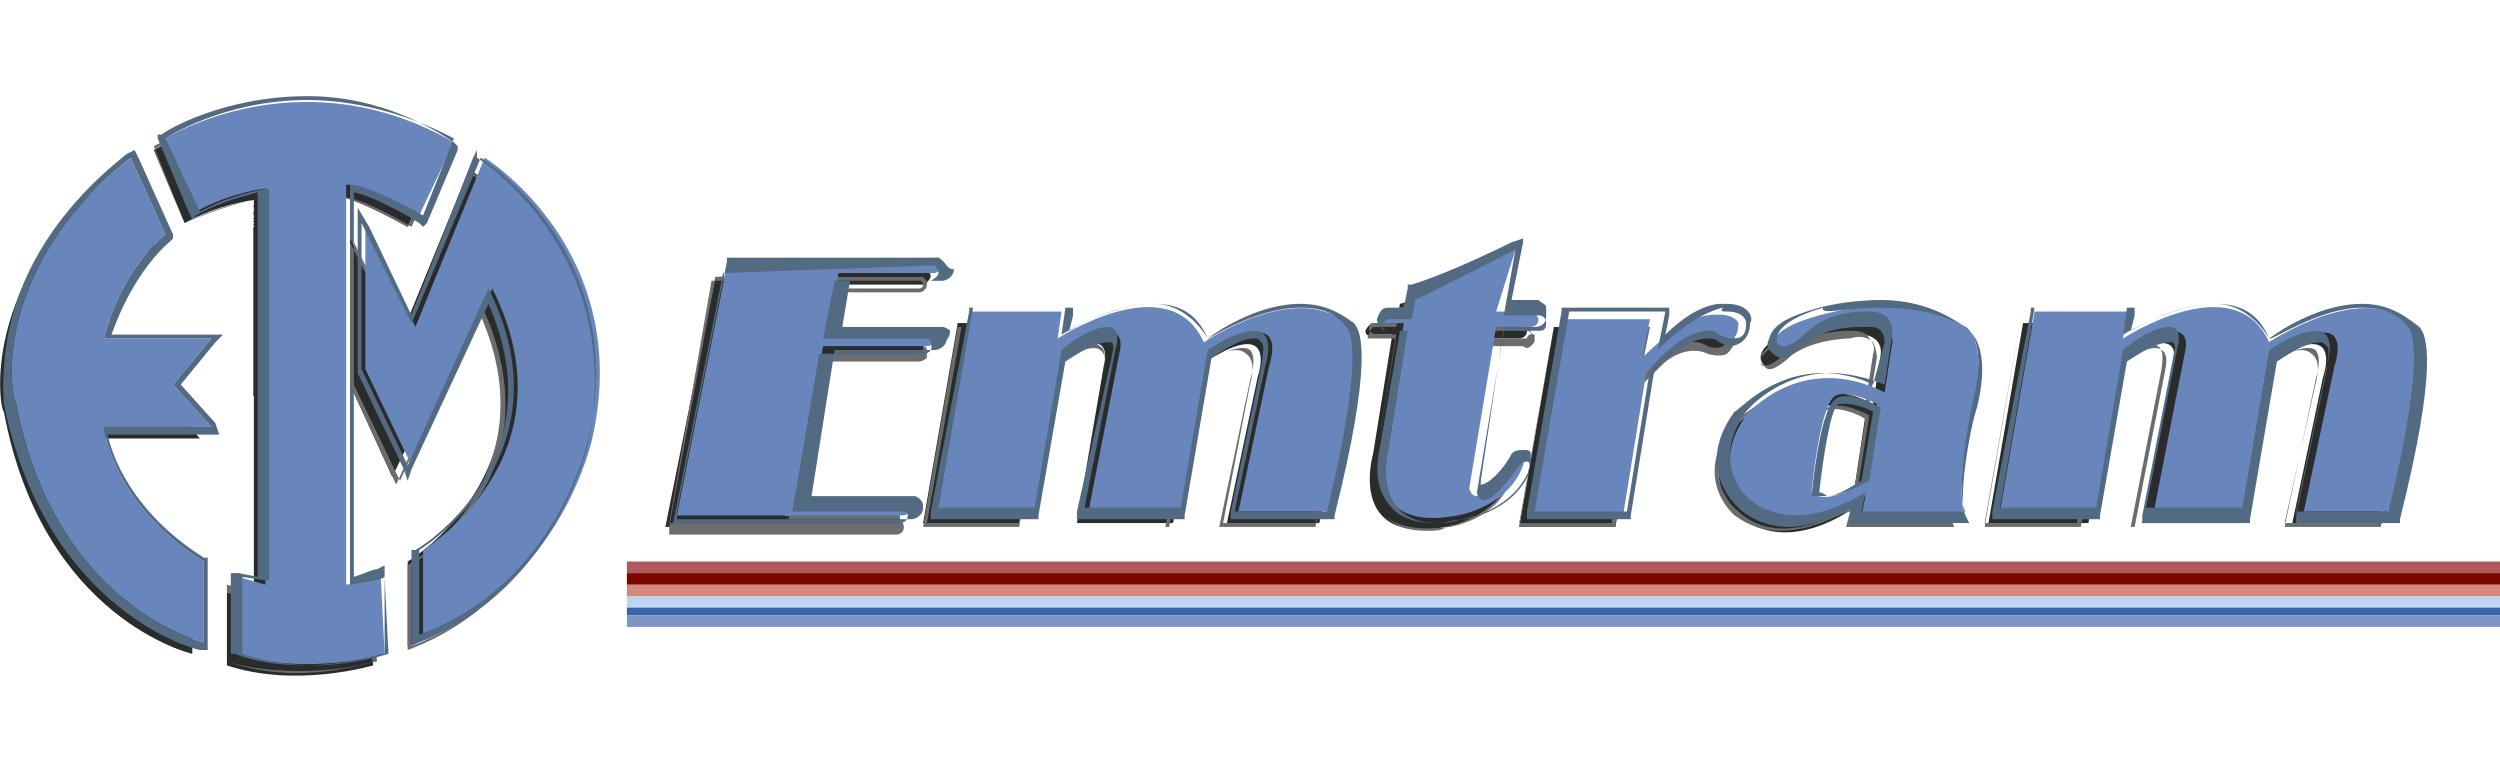
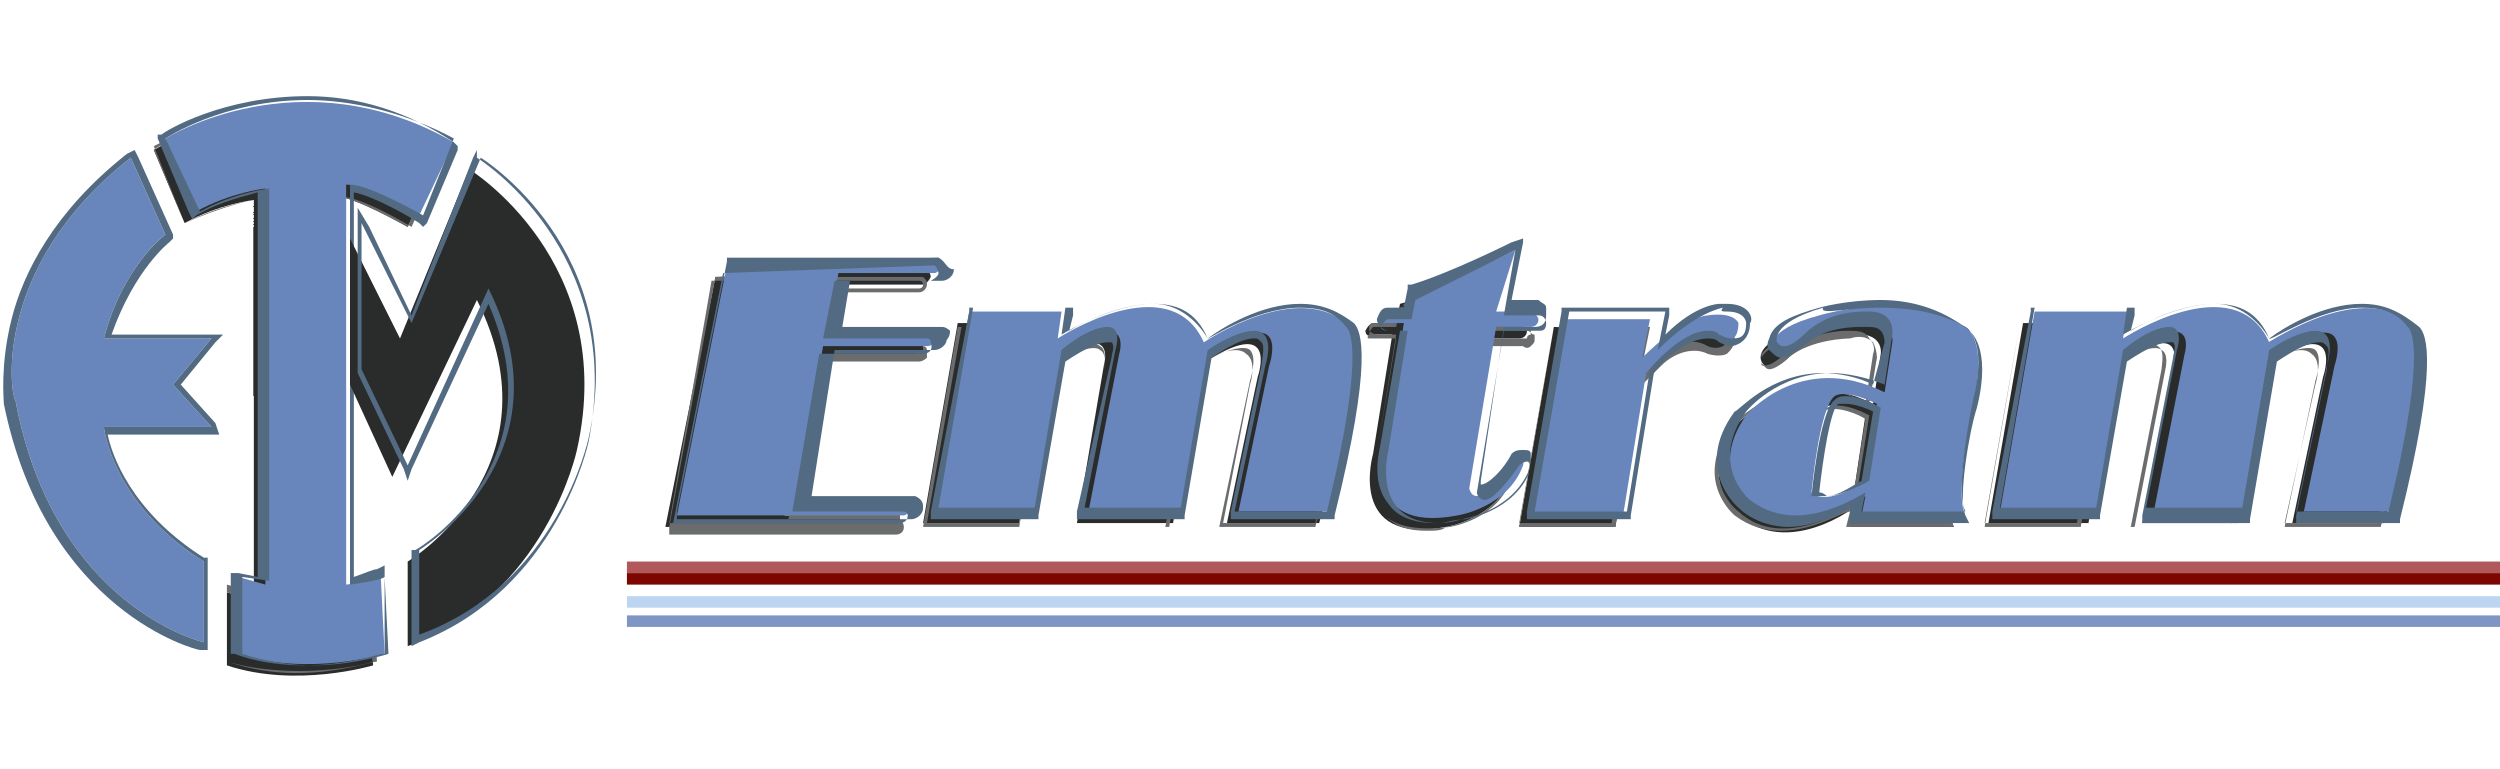
<svg xmlns="http://www.w3.org/2000/svg" viewBox="0 0 65 20" enable-background="new 0 0 65 20">
  <style type="text/css">.st0{fill:#2A2B2B;} .st1{fill:#6A6C6D;} .st2{fill:#6886BB;} .st3{fill:#526A82;} .st4{fill:#3963AB;} .st5{fill:#7F96C4;} .st6{fill:#BCD6F1;} .st7{fill:#D3877E;} .st8{fill:#7D0700;} .st9{fill:#B1585B;}</style>
  <path d="M18.6 7.2l-1.3 6.5h5.9s.1 0 .2-.2c0 0 0-.1-.1-.1h-2.9l.7-4.1h2.7s.3 0 .2-.3c0 0 0 0-.1-.1h-2.7l.3-1.5H24s.1 0 .2-.2c0 0 0-.1-.1-.2 0 0-5.5.2-5.5.2z" class="st0" />
  <path d="M17.4 13.7l1.2-6.5H24c.1.1.1.1.1.2s-.1.2-.2.2h-2.5L21.1 9H24c.1 0 .1.1.1.1 0 .1 0 .1 0 .2-.1.1-.2.1-.2.1h-2.7l-.7 4.1h2.8c.2 0 .2.2.2.2 0 .2-.2.2-.2.2h-5.9v-.2zm0-.1h5.9s.1 0 .1-.2c0 0 0-.1-.1-.1h-2.9l.7-4.1h2.7s.1 0 .2-.1V9s0 0-.1 0h-2.8l.3-1.5h2.5s.1 0 .1-.1c0 0 0-.1-.1-.1h-5.4s-1.1 6.3-1.1 6.3z" class="st1" />
  <path d="M18.9 6.9l-1.3 6.5h5.9s.1 0 .2-.2c0 0 0-.1-.1-.1h-2.9l.7-4.1h2.7s.3 0 .2-.3c0 0 0 0-.1-.1h-2.7l.3-1.5h2.5s.1 0 .2-.2c0 0 0-.1-.1-.2 0 0-5.5.2-5.5.2z" class="st2" />
  <path d="M24.3 6.9c.1.1.1.2.1.2 0 .1-.2.2-.2.2h-2.5l-.3 1.5h2.7c.1 0 .1.1.1.1.1.3-.2.3-.2.3h-2.7l-.7 4.1h2.9c.1 0 .1.1.1.1 0 .2-.2.2-.2.2h-5.9l1.3-6.5 5.5-.2m.1-.2h-5.5v.1l-1.3 6.5v.2h6.1c.1 0 .3-.1.3-.3 0-.1 0-.2-.2-.3h-2.7l.6-3.8h2.6s.2 0 .3-.2c0-.1.1-.1.1-.3 0 0-.1-.1-.2-.1h-2.6l.2-1.2h2.4c.1 0 .3-.1.3-.3-.2 0-.2-.2-.4-.3z" class="st3" />
  <path d="M24 13.6l.9-5.2h2.4l-.1.7s2.9-1.9 3.8.1c0 0 2.5-1.7 3.8-.4 0 0 .6.3-.5 4.8h-2.4l.8-3.8s.6-1.7-1.5-.3l-.7 4.1H28l.7-4.1s.4-1.3-1.5 0l-.7 4.1s-2.5 0-2.5 0z" class="st0" />
  <path d="M34.2 13.7h-2.5l.8-3.8s.2-.6 0-.8c-.1-.1-.5-.1-1.4.4l-.7 4.2h-2.5l.8-4.1s.1-.4-.1-.5c-.1-.1-.5-.1-1.4.5l-.7 4.1H24l.9-5.2h2.5l-.1.5c.1-.1.5-.3 1-.5s1.3-.4 1.9-.2c.4.1.7.4.9.8.2-.2 2.6-1.7 3.8-.4-.1.1.4.6-.7 5zm-2.4-.1h2.4c1.1-4.4.5-4.7.5-4.7-.3-.4-1-.8-2.3-.3-.8.3-1.4.7-1.4.7-.2-.4-.5-.7-.9-.8-.6-.2-1.3 0-1.9.2s-1 .5-1 .5l.1-.7H25l-.9 5.1h2.4l.7-4.1c.7-.5 1.2-.7 1.4-.5.2.1.1.5.1.6l-.8 4.1h2.4l.7-4.1c.7-.5 1.2-.6 1.4-.4.3.2.1.8.1.8s-.7 3.6-.7 3.6z" class="st1" />
  <path d="M24.3 13.3l.9-5.2h2.4l-.1.7s2.9-1.9 3.8.1c0 0 2.5-1.7 3.8-.4 0 0 .6.3-.5 4.8h-2.4l.8-3.8s.6-1.7-1.5-.3l-.7 4.1h-2.5l.8-4.1s.4-1.3-1.5 0l-.7 4.1s-2.6 0-2.6 0z" class="st2" />
  <path d="M33.8 8c.5 0 .9.1 1.2.5 0 0 .6.3-.5 4.8h-2.4l.8-3.8s.3-.9-.3-.9c-.2 0-.6.1-1.2.5l-.7 4.1h-2.5l.8-4.1s.2-.6-.2-.6c-.2 0-.6.1-1.2.6l-.7 4.1h-2.5l.9-5.2h2.4l-.1.7s1.3-.8 2.4-.8c.6 0 1.1.2 1.4.9-.1.1 1.2-.8 2.4-.8m0-.1c-1 0-2 .6-2.4.9-.3-.5-.8-.9-1.4-.9-.8 0-1.7.4-2.2.7l.1-.4V8h-2.7v.1l-1 5.2v.2H27v-.1l.7-4c.6-.4.9-.5 1.1-.5.1 0 .1 0 .1 0 .1.1 0 .3 0 .4l-.9 4v.2h2.8v-.1l.7-4.1c.6-.4.9-.5 1.1-.5.1 0 .1 0 .2.1s0 .5 0 .6l-.8 3.8v.2h2.7v-.1c1-4 .7-4.8.5-5-.4-.3-.8-.5-1.4-.5z" class="st3" />
  <path d="M51.7 13.6l.9-5.2H55l-.1.7s2.9-1.9 3.8.1c0 0 2.5-1.7 3.8-.4 0 0 .6.3-.5 4.8h-2.4l.8-3.8s.6-1.7-1.5-.3l-.7 4.1h-2.5l.8-4.1s.4-1.3-1.5 0l-.7 4.1s-2.6 0-2.6 0z" class="st0" />
  <path d="M61.9 13.7h-2.5l.8-3.8s.2-.6 0-.8c-.1-.1-.5-.1-1.4.4l-.8 4.2h-2.5l.8-4.1s.1-.4-.1-.5c-.1-.1-.5-.1-1.4.5l-.7 4.1h-2.5l.9-5.2H55l-.1.5c.1-.1.5-.3 1-.5s1.3-.4 1.9-.2c.4.1.7.4.9.8.2-.2 2.6-1.7 3.8-.4-.1.1.5.6-.6 5zm-2.5-.1h2.4c1.1-4.4.5-4.7.5-4.7-.3-.4-1-.8-2.3-.3-.8.3-1.4.7-1.4.7-.2-.4-.5-.7-.9-.8-.6-.2-1.3 0-1.9.2-.6.2-1 .5-1 .5l.1-.7h-2.4l-.9 5.1H54l.7-4.1c.7-.5 1.2-.7 1.4-.5.2.1.1.5.1.6l-.8 4.1H58l.7-4.1c.7-.5 1.2-.6 1.4-.4.3.2.1.8.1.8l-.8 3.6z" class="st1" />
  <path d="M52 13.3l.9-5.2h2.4l-.1.7s2.9-1.9 3.8.1c0 0 2.5-1.7 3.8-.4 0 0 .6.3-.5 4.8h-2.4l.8-3.8s.6-1.7-1.5-.3l-.7 4.1H56l.8-4.1s.4-1.3-1.5 0l-.7 4.1H52z" class="st2" />
  <path d="M61.4 8c.5 0 .9.1 1.2.5 0 0 .6.3-.5 4.8h-2.4l.8-3.8s.3-.9-.3-.9c-.2 0-.6.1-1.2.5l-.7 4.1h-2.5l.8-4.1s.2-.6-.2-.6c-.2 0-.6.1-1.2.6l-.7 4.1H52l.9-5.2h2.4l-.1.7s1.3-.8 2.4-.8c.6 0 1.1.2 1.4.9 0 .1 1.3-.8 2.4-.8m0-.1c-1 0-2 .6-2.4.9-.3-.5-.8-.9-1.4-.9-.8 0-1.7.4-2.2.7l.1-.4V8h-2.7v.1l-1 5.2v.2h2.8v-.1l.7-4c.6-.4.9-.5 1.1-.5.1 0 .1 0 .1 0 .1.1 0 .3 0 .4l-.8 4.1v.2h2.8v-.1l.7-4.1c.6-.4.9-.5 1.1-.5.1 0 .1 0 .2.1s0 .4 0 .6l-.8 3.8v.2h2.7v-.1c1-4 .7-4.8.5-5-.5-.4-.9-.6-1.5-.6z" class="st3" />
  <path d="M39.1 6.8s-1.6.8-2.7 1.1l-.1.5h-.6s-.1 0-.2.2c0 0 0 .2.2.1h.5l-.5 3.1s-.7 2.4 1.9 1.9c0 0 1.3-.2 1.7-1.3 0 0 .1-.4-.3-.1 0 0-.9 1.4-1.1.7l.7-4.2h.9s.2 0 .2-.2c0 0 0-.1-.2-.2h-.9s.5-1.6.5-1.6z" class="st0" />
  <path d="M37.1 13.8c-.5 0-.8-.1-1.1-.4-.5-.6-.2-1.6-.2-1.6l.5-3h-.5c-.1 0-.1 0-.2 0s0-.1 0-.1c0-.1.1-.2.1-.2h.6l.1-.5c1-.3 2.6-1.1 2.7-1.1l-.3 1.7h.9c.1 0 .1.1.2.1 0 .1 0 .1 0 .1 0 .1 0 .1-.1.2s-.2 0-.2 0h-.9l-.7 4c0 .1.1.2.1.2.3 0 .9-.9.9-.9.1-.1.2-.1.3-.1s0 .2 0 .2c-.4 1.1-1.7 1.3-1.7 1.3-.1.1-.3.1-.5.1zm-1.3-5.1h.5l-.5 3.1s-.3 1 .2 1.6c.3.3.9.4 1.7.3 0 0 1.3-.2 1.6-1.3 0 0 0-.1 0-.2 0 0-.1 0-.2.1 0 .1-.6.9-.9.9-.1 0-.1-.1-.2-.2l.7-4.2h1s0-.1.1-.1c0 0 0 0 0-.1l-.1-.1h-.9l.3-1.7c-.2.1-1.7.8-2.6 1.1l-.1.5h-.6s0 0-.1 0c0 0-.1 0-.1.1v.1c.1.1.2.1.2.1z" class="st1" />
  <path d="M39.4 6.5s-1.6.8-2.7 1.1l-.1.5H36s-.1 0-.2.2c0 0 0 .2.2.1h.5l-.5 3.1s-.7 2.4 1.9 1.9c0 0 1.3-.2 1.7-1.3 0 0 .1-.4-.3-.1 0 0-.9 1.4-1.1.7l.7-4.2h.9s.2 0 .2-.2c0 0 0-.1-.2-.2h-.9s.5-1.6.5-1.6z" class="st2" />
  <path d="M39.4 6.5l-.3 1.7h.9c.2 0 .2.2.2.2 0 .2-.1.2-.2.2h-.9l-.7 4.2c0 .1.1.2.2.2.3 0 .9-.9.9-.9.1-.1.2-.1.2-.1.1 0 .1.2.1.2-.4 1.1-1.7 1.3-1.7 1.3-.3 0-.5.1-.7.1-1.8 0-1.3-1.9-1.3-1.9l.5-3.1h-.5c-.2 0-.2-.1-.2-.1.1-.1.1-.2.2-.2h.6l.1-.5c1-.5 2.6-1.3 2.6-1.3m.2-.3l-.3.1s-1.6.8-2.6 1.1h-.1v.1l-.1.5h-.4c-.1 0-.2 0-.3.3 0 0 0 .1.1.2 0 0 .1.1.2.1h.3l-.5 2.9c0 .1-.3 1 .2 1.6.2.3.6.5 1.2.5.2 0 .4 0 .7-.1 0 0 1.4-.2 1.8-1.4 0 0 0-.2 0-.3 0-.1-.1-.1-.2-.1s-.2 0-.3.1c-.2.4-.6.8-.8.8 0 0 0 0 0-.1l.6-4h.8c.2 0 .3-.1.3-.3 0 0 0-.1 0-.2s-.1-.1-.2-.2h-.7l.3-1.5s0-.1 0-.1z" class="st3" />
  <path d="M40.4 8.5l-.9 5.2H42l.6-3.7s1.1-1.4 1.8-.9c0 0 .6.3.6-.4 0 0-.1-.3-.8-.2 0 0-.6 0-1.7 1.1l.2-1s-2.3-.1-2.3-.1z" class="st0" />
  <path d="M42 13.7h-2.5l.9-5.2h2.5l-.2 1c1-1 1.6-1 1.6-1 .6-.1.8.2.8.3 0 .2-.1.3-.2.4-.2.1-.5 0-.5 0-.4-.2-.9 0-1.2.3s-.6.6-.6.6l-.6 3.6zm-2.5-.1h2.4l.6-3.7c0-.1 1.1-1.4 1.9-.9 0 0 .2.1.4 0 .1-.1.2-.2.2-.4 0 0-.1-.3-.7-.2 0 0-.6.1-1.7 1.1l.2-1h-2.4s-.9 5.1-.9 5.1z" class="st1" />
  <path d="M40.7 8.2l-.9 5.2h2.4l.6-3.7s1.1-1.4 1.8-.9c0 0 .6.3.6-.4 0 0-.1-.3-.8-.2 0 0-.6 0-1.7 1.1l.2-1h-2.2v-.1z" class="st2" />
  <path d="M44.9 8.1c.5 0 .5.3.5.3 0 .4-.2.4-.4.4-.1 0-.3-.1-.3-.1-.1-.1-.2-.1-.3-.1-.7 0-1.5 1-1.5 1l-.6 3.7h-2.4l.9-5.2h2.5l-.2 1c1-1 1.7-1.1 1.7-1.1-.1.1 0 .1.1.1m0-.2V8v-.1c-.1 0-.1 0-.2 0 0 0-.6 0-1.4.8l.1-.5V8h-2.8v.1l-.9 5.2v.2h2.7v-.1l.6-3.7c.1-.2.8-.9 1.4-.9.1 0 .2 0 .3.1 0 0 .2.1.3.1s.5-.1.5-.6c.1-.1 0-.5-.6-.5z" class="st3" />
  <path d="M50.8 8.8c-1.5-1-3.8-.3-3.8-.3-1.5.4-1.2.9-1.2.9.2.4.7-.1.7-.1.6-.6 1.6-.6 1.6-.6.9-.1.8.5.8.5l-.2 1.3c-2.2-1.1-3.6.6-3.6.6-1 1.4.1 2.3.1 2.3 1.3 1.1 3-.2 3-.2l-.1.5h2.7c-.3-.6.2-2.9.2-2.9.4-1.7-.2-2-.2-2zm-2.6 4s-1 .7-1.4.3c0 0 .2-2.2.6-2.5.3-.2 1.1.2 1.1.2s-.3 2-.3 2z" class="st0" />
  <path d="M46.3 13.8c-.4 0-.8-.1-1.2-.4 0 0-1.1-.9-.1-2.3 0 0 1.4-1.7 3.6-.6l.2-1.2s0-.2-.1-.4c-.1-.1-.3-.2-.6-.1 0 0-1 0-1.6.5 0 0-.3.3-.5.3-.1 0-.1-.1-.2-.1 0 0 0-.1 0-.2.1-.2.4-.4 1.2-.7 0 0 2.3-.6 3.8.3 0 0 .6.3.2 1.9 0 0-.5 2.3-.2 2.9H48l.1-.4c-.2 0-.9.5-1.8.5zm.9-3.7c-1.3 0-2.1 1-2.1 1-1 1.4.1 2.2.1 2.2 1.2 1.1 3-.2 3-.2l-.1.5h2.6c-.3-.6.2-2.8.3-2.9.4-1.5-.2-1.8-.2-1.8-1.5-1-3.7-.3-3.8-.3-.9.2-1.1.5-1.2.6 0 .1 0 .2 0 .2 0 .1.1.1.1.1.2 0 .5-.3.5-.3.6-.6 1.6-.6 1.6-.6.3 0 .5 0 .6.2.2.2.1.4.1.4l-.2 1.3c-.4-.3-.9-.4-1.3-.4zm0 3.1c-.1 0-.2 0-.3-.1 0-.1.2-2.2.6-2.5.4-.2 1.1.2 1.1.2l-.3 1.9c-.1.1-.7.5-1.1.5zm-.3-.1c.3.3 1.2-.3 1.3-.3l.3-1.9c-.1-.1-.8-.4-1.1-.2-.4.2-.5 2.2-.5 2.4z" class="st1" />
  <path d="M51.1 8.5c-1.5-1-3.8-.3-3.8-.3-1.5.4-1.2.9-1.2.9.2.4.7-.1.7-.1.6-.6 1.6-.6 1.6-.6.9-.1.8.5.8.5l-.2 1.3c-2.2-1.1-3.6.6-3.6.6-1 1.4.1 2.3.1 2.3 1.3 1.1 3-.2 3-.2l-.1.5h2.7c-.3-.6.2-2.9.2-2.9.4-1.7-.2-2-.2-2zm-2.6 4s-1 .7-1.4.3c0 0 .2-2.2.6-2.5.3-.2 1.1.2 1.1.2s-.3 2-.3 2z" class="st2" />
  <path d="M48.9 8c.7 0 1.5.1 2.2.5 0 0 .6.3.2 1.9 0 0-.5 2.3-.2 2.9h-2.7l.1-.5s-.9.6-1.8.6c-.4 0-.8-.1-1.2-.4 0 0-1.1-.9-.1-2.3 0 0 .8-1 2.2-1 .4 0 .9.1 1.4.3l.2-1.3s.1-.6-.6-.6h-.1c-.2 0-1 0-1.6.6 0 0-.3.3-.5.3-.1 0-.1 0-.2-.1 0 0-.2-.5 1.2-.9-.1.2.6 0 1.5 0m-1.4 4.9c.4 0 1.1-.4 1.1-.4l.3-1.9s-.5-.3-.9-.3c-.1 0-.2 0-.3.1-.4.3-.6 2.5-.6 2.5.1 0 .2 0 .4 0m1.4-5.1c-.9 0-1.6.2-1.6.2-.7.2-1.2.4-1.3.8-.1.2 0 .3 0 .3.1.1.2.2.3.2.3 0 .5-.3.6-.3.5-.5 1.3-.5 1.5-.5h.1c.2 0 .3 0 .4.1.1.1.1.3.1.3l-.3 1.1c-.4-.2-.9-.3-1.3-.3-1.4 0-2.2 1-2.3 1-1.1 1.5.1 2.5.1 2.5.3.3.8.5 1.3.5.6 0 1.3-.3 1.6-.5v.4h3.1l-.1-.2c-.2-.4.1-2.2.3-2.8.4-1.6-.2-2-.2-2-.6-.5-1.4-.8-2.3-.8zm-1.6 5c.1-.9.3-2.2.5-2.3 0 0 .1 0 .2 0 .2 0 .5.1.7.2l-.3 1.8c-.2.1-.6.4-.9.4-.1-.1-.2-.1-.2-.1z" class="st3" />
  <path d="M11.5 4l-.9 1.9s-1.4-.8-1.9-.8v10.4s.8-.1.9-.2l.1 2s-2 .6-3.8 0v-1.9l.7.2V5.2s-.9.1-1.8.6L4 3.9s3.5-2.2 7.5.1z" class="st0" />
  <path d="M7.7 17.5c-.6 0-1.2-.1-1.8-.3v-2l.7.2V5.2c-.1 0-.9.2-1.8.6l-.8-2s.9-.5 2.3-.8c1.3-.2 3.2-.3 5.3.9l-.9 2s-1.3-.8-1.9-.8v10.3c.1 0 .7-.2.9-.2l.1 2c-.1 0-1 .3-2.1.3zm-1.8-.3c1.7.5 3.6.1 3.8 0l-.1-1.9c-.2.1-.8.2-.9.2V5.1c.5 0 1.7.7 1.9.8l.8-1.9c-2-1.2-4-1.1-5.2-.9-1.2.2-2.1.7-2.2.8l.8 1.9c1-.5 1.8-.6 1.8-.6v10.4l-.7-.2s0 1.8 0 1.8z" class="st1" />
  <path d="M11.8 3.7l-.9 1.9S9.5 4.8 9 4.8v10.4s.8-.1.9-.2l.1 2s-2 .6-3.8 0v-2l.7.2V4.9s-.9.1-1.8.6l-.8-1.9s3.5-2.2 7.5.1z" class="st2" />
  <path d="M8 2.6c1.1 0 2.5.3 3.8 1l-.8 2s-1.4-.8-1.9-.8v10.4s.8-.1.9-.2l.1 2s-.9.3-2 .3c-.5 0-1.2-.1-1.8-.3v-2l.7.1V4.9s-.9.1-1.8.6l-.9-1.9s1.5-1 3.7-1m0-.1c-2.2 0-3.7.9-3.8 1h-.1v.1l.8 1.9.1.2.1-.1c.7-.4 1.3-.5 1.6-.6v10l-.5-.1H6V17h.1c.5.2 1.2.3 1.8.3 1.1 0 2-.3 2-.3h.1v-2.3l-.2.1c-.1 0-.3.1-.6.2V5c.5.1 1.4.6 1.7.8l.1.1.1-.1.8-1.9v-.1l-.1-.1C10.6 2.9 9.3 2.5 8 2.5z" class="st3" />
-   <path d="M3.1 4.4l.9 2s-1.1.8-1.6 2.7h2.8l-1 1.2 1 1.1H2.4s.2 2 2.6 3.5V17s-3.9-.9-4.9-6.3c-.1 0-.7-3.4 3-6.3z" class="st0" />
  <path d="M3.4 4.1l.9 2s-1.1.8-1.6 2.7h2.8l-1 1.2 1 1.1H2.7s.2 2 2.6 3.5v2.1s-3.9-.9-4.9-6.3c-.1 0-.7-3.4 3-6.3z" class="st2" />
  <path d="M3.4 4.1l.9 2s-1.1.8-1.6 2.7h2.8l-1 1.2 1 1.1H2.7s.2 2 2.6 3.5v2.1s-3.9-.9-4.9-6.3c-.1 0-.7-3.4 3-6.3m.1-.2l-.2.1C1.4 5.5.6 7.1.3 8.3s-.2 2.1-.2 2.2c1.1 5.4 5 6.4 5.1 6.4h.2v-2.4h-.1c-1.9-1.2-2.4-2.7-2.5-3.2h2.9l-.1-.3-.9-1 .9-1.1.2-.2H2.9C3.5 7 4.4 6.3 4.4 6.3l.1-.1v-.1l-.9-2s-.1-.2-.1-.2z" class="st3" />
  <path d="M9.1 6.2l1.3 2.6 1.8-4.4s3.9 2.4 2.8 7.3c0 0-.8 3.8-4.4 5.1v-2.2s4-2.4 1.8-6.8l-2.2 4.6L9.1 10V6.2z" class="st0" />
-   <path d="M10.6 16.9v-2.2s1-.6 1.7-1.7c.6-1 1.2-2.7.1-5l-2.1 4.6L9.1 10V6.2v.1l1.3 2.6 1.8-4.4s1 .6 1.8 1.8c.8 1.1 1.6 3 1 5.5 0 0-.2 1-.9 2.1-.5.9-1.6 2.3-3.5 3zm.1-2.2v2.1c1.8-.7 2.9-2 3.5-3 .6-1.1.9-2 .9-2 .5-2.5-.3-4.4-1-5.5-.8-1.1-1.6-1.7-1.8-1.8l-1.8 4.4-1.3-2.6V10l1.2 2.5 2.1-4.6c1.1 2.3.6 4.1-.1 5.1-.7 1.1-1.6 1.6-1.7 1.7z" class="st1" />
-   <path d="M9.5 5.9l1.3 2.6 1.8-4.4s3.9 2.4 2.8 7.3c0 0-.8 3.8-4.4 5.1v-2.2s4-2.4 1.8-6.8l-2.1 4.6-1.2-2.5s0-3.7 0-3.7z" class="st2" />
  <path d="M12.5 4.1s3.9 2.4 2.8 7.3c0 0-.8 3.8-4.4 5.1v-2.2s4-2.4 1.8-6.8l-2.1 4.6-1.2-2.5V5.8l1.3 2.6 1.8-4.3m-.1-.2l-.1.2-1.6 4.1-1.1-2.3-.3-.5v4.3l1.2 2.5.1.3.1-.3 2-4.3c1.8 4.1-1.7 6.3-1.9 6.4h-.1v2.5l.2-.1c3.6-1.4 4.4-5.2 4.4-5.2 1-5-2.9-7.4-2.9-7.4s0-.2 0-.2z" class="st3" />
-   <path d="M16.3 15.7H65v.3H16.3v-.3z" class="st4" />
  <path d="M16.3 16H65v.3H16.3V16z" class="st5" />
  <path d="M16.3 15.5H65v.3H16.3v-.3z" class="st6" />
-   <path d="M16.3 15.2H65v.3H16.3v-.3z" class="st7" />
  <path d="M16.3 14.9H65v.3H16.3v-.3z" class="st8" />
  <path d="M16.3 14.6H65v.3H16.3v-.3z" class="st9" />
</svg>